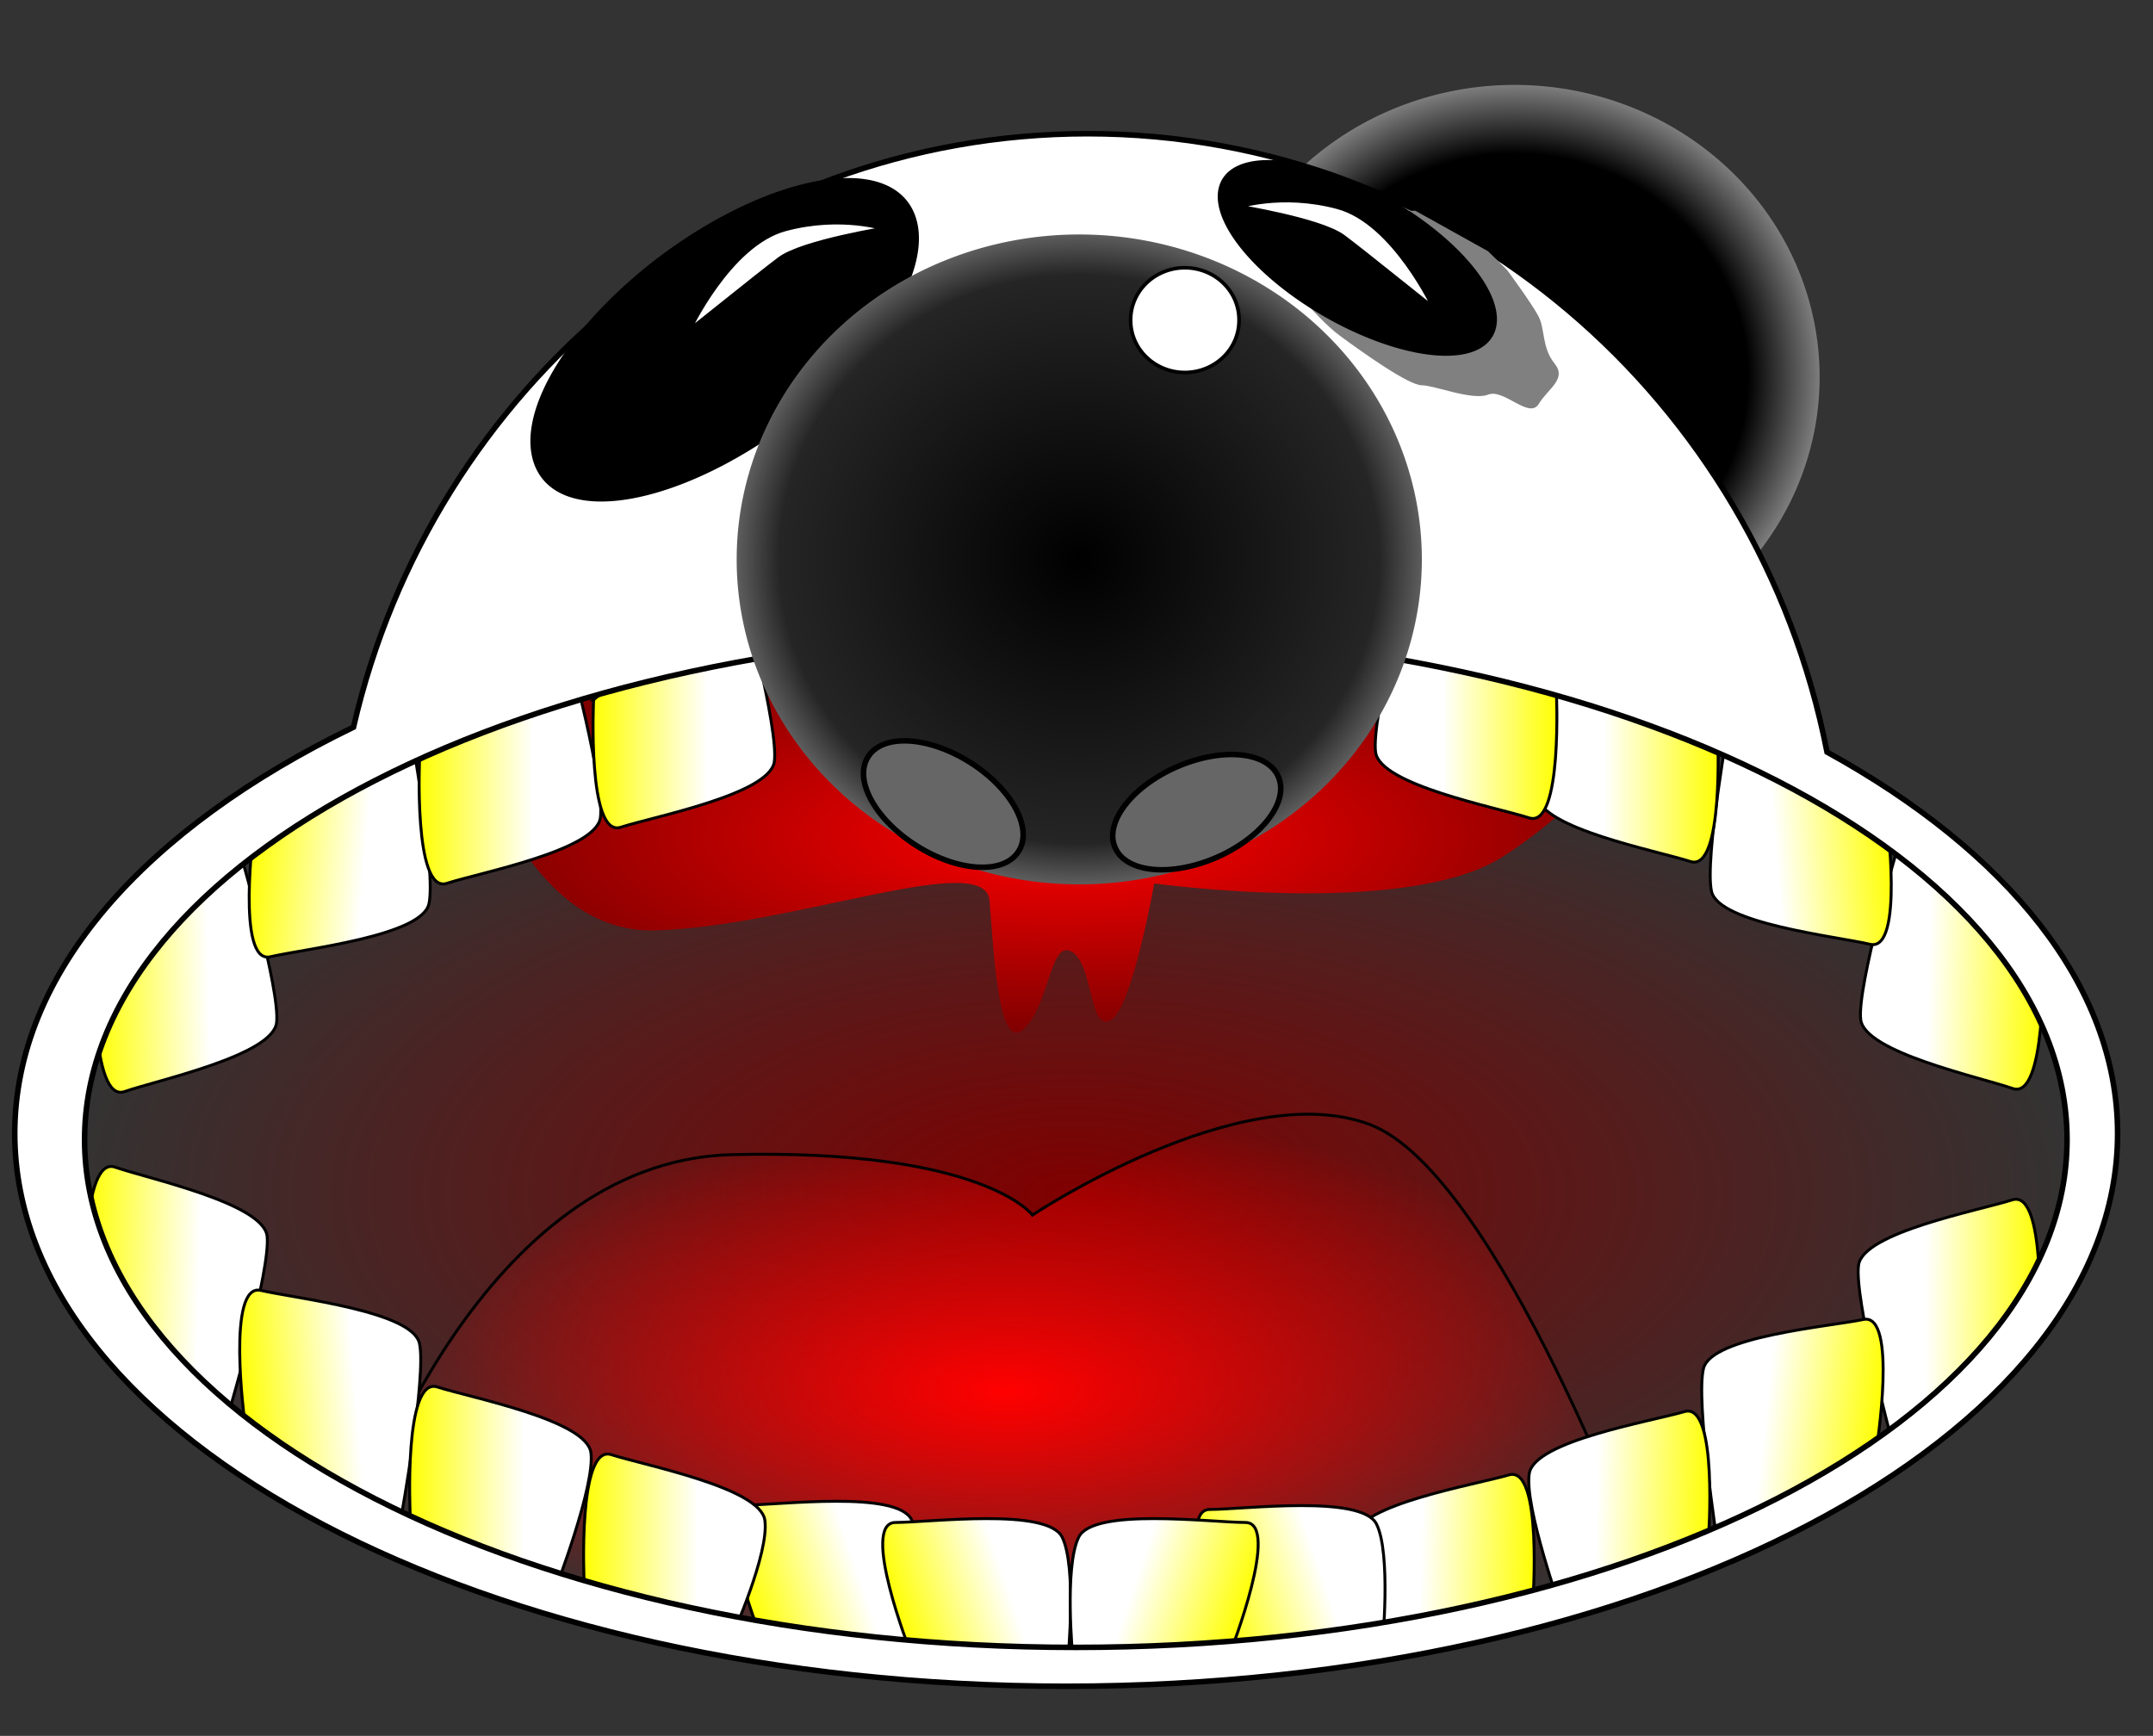
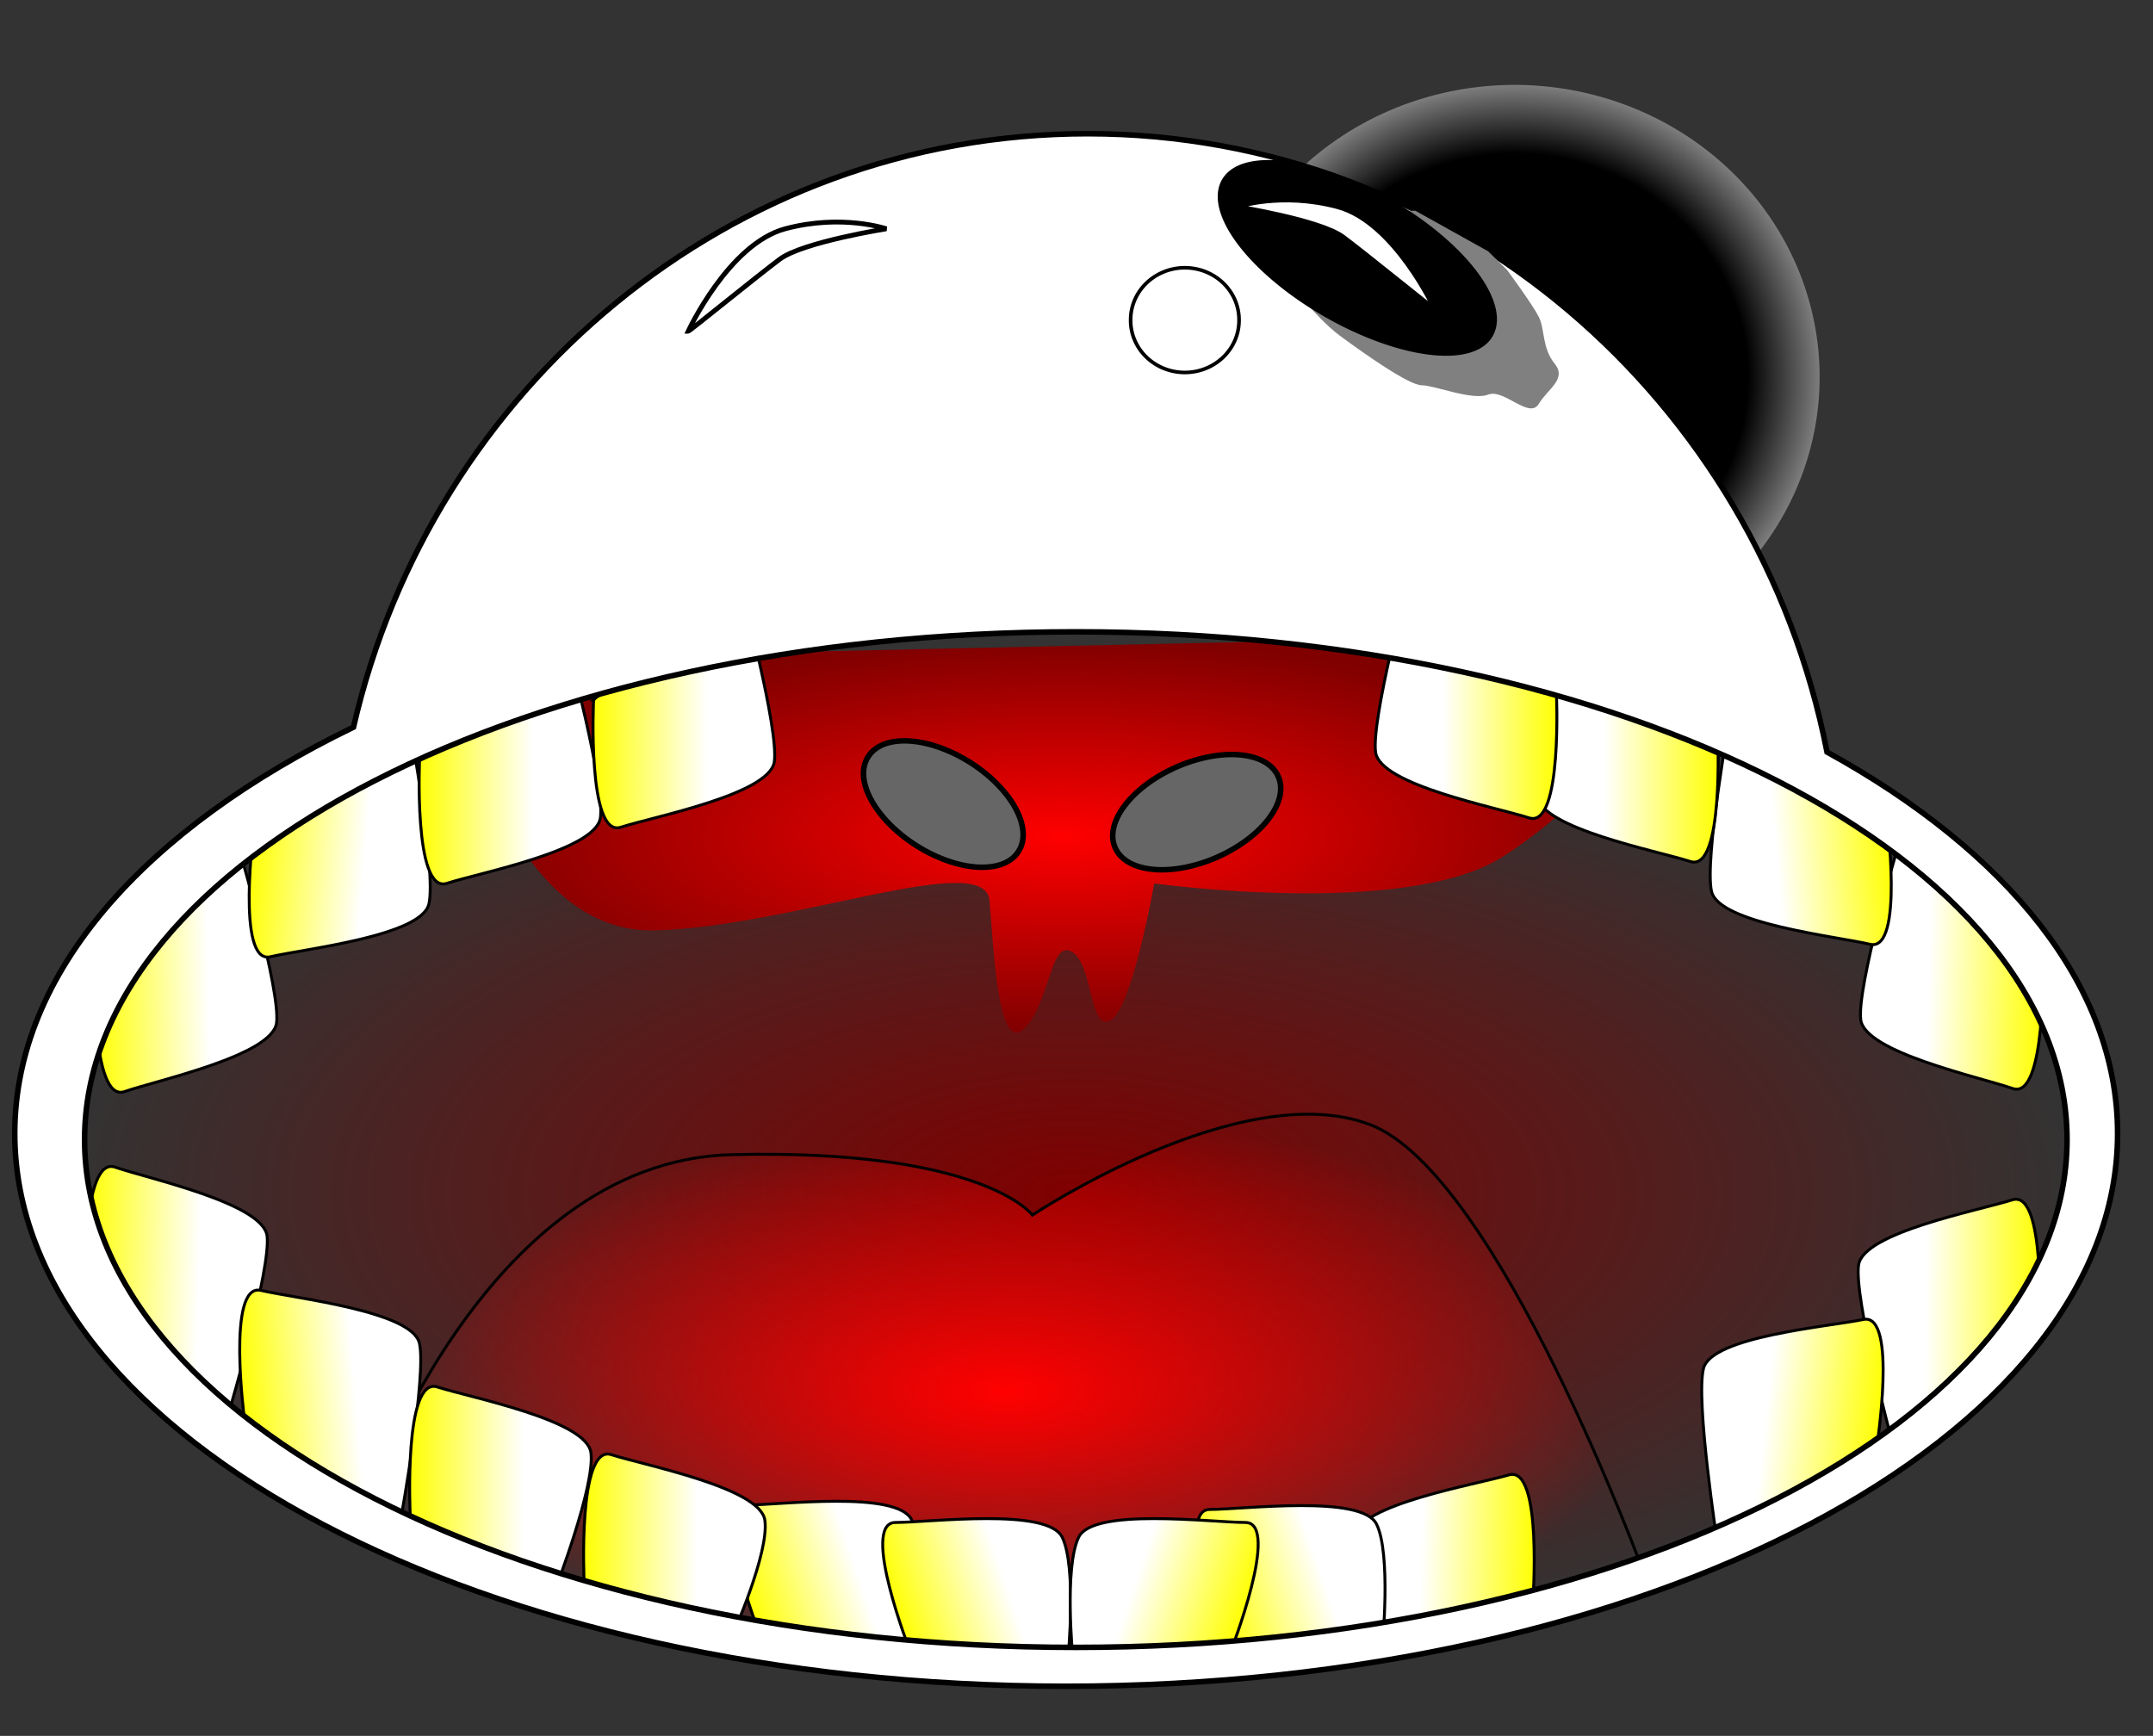
<svg xmlns="http://www.w3.org/2000/svg" xmlns:ns1="http://sodipodi.sourceforge.net/DTD/sodipodi-0.dtd" xmlns:ns2="http://www.inkscape.org/namespaces/inkscape" xmlns:xlink="http://www.w3.org/1999/xlink" id="svg2" ns1:docname="panpan.svg" viewBox="0 0 744.09 600" version="1.1" ns2:version="0.47 r22583">
  <rect x="0" y="0" width="744.09" height="600" fill="#333333" stroke="none" />
  <defs id="defs4">
    <linearGradient id="linearGradient4261">
      <stop id="stop4263" style="stop-color:#000000" offset="0" />
      <stop id="stop4289" style="stop-color:#000000" offset=".764" />
      <stop id="stop4265" style="stop-color:#7d7d7d" offset="1" />
    </linearGradient>
    <linearGradient id="linearGradient3959">
      <stop id="stop3961" style="stop-color:#ffff00" offset="0" />
      <stop id="stop3967" style="stop-color:#ffffff" offset=".625" />
      <stop id="stop3963" style="stop-color:#ffffff" offset="1" />
    </linearGradient>
    <radialGradient id="radialGradient4136" gradientUnits="userSpaceOnUse" cy="510.52" cx="382.11" gradientTransform="matrix(1 0 0 .399 0 306.61)" r="363.32" ns2:collect="always">
      <stop id="stop4077" style="stop-color:#800000" offset="0" />
      <stop id="stop4079" style="stop-color:#800000;stop-opacity:0" offset="1" />
    </radialGradient>
    <linearGradient id="linearGradient4193" y2="385.28" xlink:href="#linearGradient3959" gradientUnits="userSpaceOnUse" x2="216.39" gradientTransform="matrix(-.963 -.315 .32 -.949 451.56 1434.7)" y1="385.28" x1="153.52" ns2:collect="always" />
    <linearGradient id="linearGradient4196" y2="385.28" xlink:href="#linearGradient3959" gradientUnits="userSpaceOnUse" x2="216.39" gradientTransform="matrix(.963 -.315 -.32 -.949 288.34 1434.7)" y1="385.28" x1="153.52" ns2:collect="always" />
    <linearGradient id="linearGradient4199" y2="385.28" xlink:href="#linearGradient3959" gradientUnits="userSpaceOnUse" x2="216.39" gradientTransform="matrix(.963 -.315 -.32 -.949 396.98 1430.2)" y1="385.28" x1="153.52" ns2:collect="always" />
    <linearGradient id="linearGradient4202" y2="385.28" xlink:href="#linearGradient3959" gradientUnits="userSpaceOnUse" x2="216.39" gradientTransform="matrix(1.015 0 0 1 48.686 311.94)" y1="385.28" x1="153.52" ns2:collect="always" />
    <linearGradient id="linearGradient4205" y2="385.28" xlink:href="#linearGradient3959" gradientUnits="userSpaceOnUse" x2="216.39" gradientTransform="matrix(-1.015 0 0 1 694.34 308.71)" y1="385.28" x1="153.52" ns2:collect="always" />
    <linearGradient id="linearGradient4208" y2="385.28" xlink:href="#linearGradient3959" gradientUnits="userSpaceOnUse" x2="216.39" gradientTransform="matrix(1.015 0 0 1 -11.428 331.33)" y1="385.28" x1="153.52" ns2:collect="always" />
    <linearGradient id="linearGradient4211" y2="385.28" xlink:href="#linearGradient3959" gradientUnits="userSpaceOnUse" x2="216.39" gradientTransform="matrix(-1.015 0 0 1 750.09 323.79)" y1="385.28" x1="153.52" ns2:collect="always" />
    <radialGradient id="radialGradient4214" gradientUnits="userSpaceOnUse" cy="405.64" cx="387.57" gradientTransform="matrix(1.015 0 0 .337 -26.573 604.81)" r="201.54" ns2:collect="always">
      <stop id="stop4009" style="stop-color:#ff0000" offset="0" />
      <stop id="stop4011" style="stop-color:#800000" offset="1" />
    </radialGradient>
    <linearGradient id="linearGradient4218" y2="385.28" xlink:href="#linearGradient3959" gradientUnits="userSpaceOnUse" x2="216.39" gradientTransform="matrix(1.011 .083 -.084 .997 -36.123 344.66)" y1="385.28" x1="153.52" ns2:collect="always" />
    <linearGradient id="linearGradient4222" y2="385.28" xlink:href="#linearGradient3959" gradientUnits="userSpaceOnUse" x2="216.39" gradientTransform="matrix(1.014 -.022 .023 1 -132.38 407.05)" y1="385.28" x1="153.52" ns2:collect="always" />
    <linearGradient id="linearGradient4225" y2="385.28" xlink:href="#linearGradient3959" gradientUnits="userSpaceOnUse" x2="216.39" gradientTransform="matrix(-1.011 .083 .084 .997 775.87 340.35)" y1="385.28" x1="153.52" ns2:collect="always" />
    <linearGradient id="linearGradient4228" y2="385.28" xlink:href="#linearGradient3959" gradientUnits="userSpaceOnUse" x2="216.39" gradientTransform="matrix(-1.014 -.022 -.023 1 871.04 405.98)" y1="385.28" x1="153.52" ns2:collect="always" />
    <linearGradient id="linearGradient4231" y2="385.28" xlink:href="#linearGradient3959" gradientUnits="userSpaceOnUse" x2="216.39" gradientTransform="matrix(1.015 0 0 -1 45.407 1381.5)" y1="385.28" x1="153.52" ns2:collect="always" />
    <linearGradient id="linearGradient4234" y2="385.28" xlink:href="#linearGradient3959" gradientUnits="userSpaceOnUse" x2="216.39" gradientTransform="matrix(1.015 0 0 -1 -14.707 1358.1)" y1="385.28" x1="153.52" ns2:collect="always" />
    <linearGradient id="linearGradient4237" y2="385.28" xlink:href="#linearGradient3959" gradientUnits="userSpaceOnUse" x2="216.39" gradientTransform="matrix(1.011 -.083 -.084 -.997 -39.402 1336.8)" y1="385.28" x1="153.52" ns2:collect="always" />
    <linearGradient id="linearGradient4240" y2="385.28" xlink:href="#linearGradient3959" gradientUnits="userSpaceOnUse" x2="216.39" gradientTransform="matrix(1.014 .022 .023 -1 -135.66 1278.4)" y1="385.28" x1="153.52" ns2:collect="always" />
    <linearGradient id="linearGradient4243" y2="385.28" xlink:href="#linearGradient3959" gradientUnits="userSpaceOnUse" x2="216.39" gradientTransform="matrix(-1.014 -.025 .026 -1 676.38 1392.5)" y1="385.28" x1="153.52" ns2:collect="always" />
    <linearGradient id="linearGradient4246" y2="385.28" xlink:href="#linearGradient3959" gradientUnits="userSpaceOnUse" x2="216.39" gradientTransform="matrix(-1.014 -.025 .026 -1 737.07 1370.6)" y1="385.28" x1="153.52" ns2:collect="always" />
    <linearGradient id="linearGradient4249" y2="385.28" xlink:href="#linearGradient3959" gradientUnits="userSpaceOnUse" x2="216.39" gradientTransform="matrix(-1.009 -.108 .109 -.994 762.3 1349.9)" y1="385.28" x1="153.52" ns2:collect="always" />
    <linearGradient id="linearGradient4252" y2="385.28" xlink:href="#linearGradient3959" gradientUnits="userSpaceOnUse" x2="216.39" gradientTransform="matrix(-1.015 -.003 .003 -1 860.02 1293.9)" y1="385.28" x1="153.52" ns2:collect="always" />
    <linearGradient id="linearGradient4255" y2="385.28" xlink:href="#linearGradient3959" gradientUnits="userSpaceOnUse" x2="216.39" gradientTransform="matrix(.963 -.315 -.32 -.949 236.31 1428.7)" y1="385.28" x1="153.52" ns2:collect="always" />
    <radialGradient id="radialGradient4258" gradientUnits="userSpaceOnUse" cy="595.41" cx="366.45" gradientTransform="matrix(1.015 0 0 .44 -24.544 671.23)" r="218.7" ns2:collect="always">
      <stop id="stop4067" style="stop-color:#ff0000" offset="0" />
      <stop id="stop4069" style="stop-color:#ff0000;stop-opacity:0" offset="1" />
    </radialGradient>
    <radialGradient id="radialGradient4267" xlink:href="#linearGradient4261" gradientUnits="userSpaceOnUse" cy="231.77" cx="173.31" gradientTransform="matrix(1 0 0 1.062 0 -14.486)" r="133.63" ns2:collect="always" />
    <radialGradient id="radialGradient4279" gradientUnits="userSpaceOnUse" cy="231.77" cx="173.31" gradientTransform="matrix(1 0 0 1.062 0 -14.486)" r="133.63" ns2:collect="always">
      <stop id="stop4275" style="stop-color:#000000" offset="0" />
      <stop id="stop4281" style="stop-color:#252525" offset=".875" />
      <stop id="stop4277" style="stop-color:#5d5d5d" offset="1" />
    </radialGradient>
  </defs>
  <ns1:namedview id="base" bordercolor="#666666" ns2:pageshadow="2" ns2:window-y="-4" pagecolor="#ffffff" ns2:window-height="749" ns2:window-maximized="1" ns2:zoom="0.66312356" ns2:window-x="-4" showgrid="false" borderopacity="1.0" ns2:current-layer="layer1" ns2:cx="415.51602" ns2:cy="238.88436" ns2:window-width="1280" ns2:pageopacity="0.0" ns2:document-units="px" />
  <g id="layer1" ns2:label="Layer 1" ns2:groupmode="layer" transform="translate(0 -452.36)">
-     <path id="path4269" ns1:rx="133.63329" ns1:ry="141.98537" style="fill:url(#radialGradient4267)" ns1:type="arc" d="m306.94 231.77a133.63 141.99 0 1 1 -267.27 0 133.63 141.99 0 1 1 267.27 0z" transform="matrix(.789 0 0 .711 386.7 417.88)" ns1:cy="231.77025" ns1:cx="173.30568" />
+     <path id="path4269" ns1:rx="133.63329" ns1:ry="141.98537" style="fill:url(#radialGradient4267)" ns1:type="arc" d="m306.94 231.77a133.63 141.99 0 1 1 -267.27 0 133.63 141.99 0 1 1 267.27 0" transform="matrix(.789 0 0 .711 386.7 417.88)" ns1:cy="231.77025" ns1:cx="173.30568" />
    <path id="path4073" ns1:rx="363.31552" ns1:ry="145.1174" style="fill:url(#radialGradient4136)" ns1:type="arc" d="m745.42 510.52a363.32 145.12 0 1 1 -726.63 0 363.32 145.12 0 1 1 726.63 0z" transform="matrix(.959 0 0 1.115 4.041 295.73)" ns1:cy="510.52094" ns1:cx="382.1077" />
    <path id="path4063" style="stroke:#000000;stroke-width:1.007px;fill:url(#radialGradient4258)" d="m125.88 974.64s40.256-121.11 127.12-123.19c86.867-2.088 103.82 20.88 103.82 20.88s72.036-48.024 116.53-31.32c44.493 16.704 95.342 156.6 95.342 156.6l-129.24 27.19-101.69 4.1-114.41-14.6-97.47-39.66z" />
    <path id="path4091" ns1:nodetypes="cssccc" style="stroke:#000000;stroke-width:1.007px;fill:url(#linearGradient4255)" d="m262.6 1017.3s-17.477-44.643-5.156-44.707c12.321-0.064 52.514-5.181 57.613 5.048 5.098 10.229 2.042 41.767 2.042 41.767l-20.743 3.788-33.755-5.896z" />
    <path id="path4039" style="stroke:#000000;stroke-width:1.007px;fill:url(#linearGradient4252)" d="m704.73 911.14s2.463-47.789-9.262-44.059c-11.726 3.729-51.531 11.233-53.135 22.519-1.604 11.286 11.23 59.697 11.23 59.697l20.936-12.477 30.231-25.68z" />
    <path id="path4041" style="stroke:#000000;stroke-width:1.007px;fill:url(#linearGradient4249)" d="m648.51 953.2s7.525-47.272-4.533-44.773c-12.057 2.499-52.441 5.856-55.235 16.915-2.793 11.059 4.829 60.527 4.829 60.527l22.146-10.249 32.792-22.421z" />
-     <path id="path4043" ns1:nodetypes="cssccc" style="stroke:#000000;stroke-width:1.007px;fill:url(#linearGradient4246)" d="m590.43 984.52s3.539-47.723-8.268-44.251-51.771 10.103-53.629 21.351c-1.857 11.248 11.279 48.11 11.279 48.11l19.927-4.505 30.691-20.705z" />
    <path id="path4045" ns1:nodetypes="cssccc" style="stroke:#000000;stroke-width:1.007px;fill:url(#linearGradient4243)" d="m529.74 1006.4s3.539-47.723-8.268-44.251-51.771 10.103-53.629 21.351c-1.857 11.248 10.38 40.545 10.38 40.545l20.964-2.324 30.553-15.321z" />
    <path id="path4023" style="stroke:#000000;stroke-width:1.007px;fill:url(#linearGradient4240)" d="m29.381 899.59s-1.24-47.835 10.387-43.815c11.627 4.02 51.227 12.51 52.542 23.832 1.314 11.322-12.754 59.399-12.754 59.399l-20.611-13-29.564-26.42z" />
    <path id="path4025" style="stroke:#000000;stroke-width:1.007px;fill:url(#linearGradient4237)" d="m84.502 943.03s-6.313-47.444 5.677-44.646c11.99 2.798 52.275 7.157 54.784 18.282 2.51 11.125-6.376 60.388-6.376 60.388l-21.88-10.79-32.208-23.23z" />
    <path id="path4027" ns1:nodetypes="cssccc" style="stroke:#000000;stroke-width:1.007px;fill:url(#linearGradient4234)" d="m141.76 975.79s-2.316-47.796 9.398-44.031c11.714 3.764 51.496 11.386 53.065 22.677s-12.507 47.814-12.507 47.814l-19.805-4.999-30.152-21.461z" />
    <path id="path4029" ns1:nodetypes="cssccc" style="stroke:#000000;stroke-width:1.007px;fill:url(#linearGradient4231)" d="m201.88 999.18s-2.316-47.796 9.398-44.031c11.714 3.764 51.496 11.386 53.065 22.677s-11.414 40.274-11.414 40.274l-20.898-2.845-30.152-16.076z" />
    <path id="path3977" style="stroke:#000000;stroke-width:1.007px;fill:url(#linearGradient4228)" d="m706 784.78s1.24 47.835-10.387 43.815c-11.627-4.02-51.227-12.51-52.542-23.832-1.314-11.322 12.754-59.399 12.754-59.399l20.611 12.993 29.564 26.423z" />
    <path id="path3979" style="stroke:#000000;stroke-width:1.007px;fill:url(#linearGradient4225)" d="m651.97 734.1s6.313 47.444-5.677 44.646c-11.99-2.798-52.275-7.157-54.784-18.282-2.51-11.125 6.376-60.388 6.376-60.388l21.877 10.796 32.208 23.229z" />
    <path id="path3973" style="stroke:#000000;stroke-width:1.007px;fill:url(#linearGradient4222)" d="m32.66 785.85s-1.24 47.835 10.387 43.815c11.627-4.02 51.227-12.51 52.542-23.832 1.314-11.322-12.754-59.399-12.754-59.399l-20.611 12.993-29.564 26.423z" />
    <path id="path3969" style="stroke:#000000;stroke-width:1.007px;fill:url(#linearGradient4218)" d="m87.781 738.41s-6.313 47.444 5.677 44.646c11.99-2.798 52.275-7.157 54.784-18.282 2.51-11.125-6.376-60.388-6.376-60.388l-21.877 10.796-32.208 23.229z" />
    <path id="path3886" ns1:rx="133.63329" ns1:ry="141.98537" style="fill:url(#radialGradient4267)" ns1:type="arc" d="m306.94 231.77a133.63 141.99 0 1 1 -267.27 0 133.63 141.99 0 1 1 267.27 0z" transform="matrix(.789 0 0 .711 38.35 422.4)" ns1:cy="231.77025" ns1:cx="173.30568" />
    <path id="path3939" ns1:nodetypes="cssssscscccc" style="fill:url(#radialGradient4214)" d="m162.19 703.08s16.48 72.346 64.421 70.87c47.941-1.476 113.86-28.053 115.36-10.335 1.498 17.717 2.996 53.152 11.985 44.294 8.989-8.859 8.989-31.006 16.48-26.576 7.491 4.429 5.993 28.053 13.483 23.623 7.491-4.429 14.982-47.246 14.982-47.246s86.411 11.956 119.85-8.859c28.465-17.717 52.435-48.723 52.435-48.723l-109.37-26.576-200.75 4.429-98.878 25.1z" />
    <path id="path3981" style="stroke:#000000;stroke-width:1.007px;fill:url(#linearGradient4211)" d="m593.62 706.11s2.316 47.796-9.398 44.031c-11.714-3.764-51.496-11.386-53.065-22.677s11.414-59.663 11.414-59.663l20.898 12.539 30.152 25.77z" />
    <path id="path3957" style="stroke:#000000;stroke-width:1.007px;fill:url(#linearGradient4208)" d="m145.04 713.65s-2.316 47.796 9.398 44.031c11.714-3.764 51.496-11.386 53.065-22.677s-11.414-59.663-11.414-59.663l-20.898 12.539-30.152 25.77z" />
    <path id="path4015" style="stroke:#000000;stroke-width:1.007px;fill:url(#linearGradient4205)" d="m537.88 691.03s2.316 47.796-9.398 44.031c-11.714-3.764-51.496-11.386-53.065-22.677s11.414-59.663 11.414-59.663l20.898 12.539 30.152 25.77z" />
    <path id="path4019" style="stroke:#000000;stroke-width:1.007px;fill:url(#linearGradient4202)" d="m205.15 694.26s-2.316 47.796 9.398 44.031c11.714-3.764 51.496-11.386 53.065-22.677s-11.414-59.663-11.414-59.663l-20.898 12.539-30.152 25.77z" />
    <path id="path4095" ns1:nodetypes="cssccc" style="stroke:#000000;stroke-width:1.007px;fill:url(#linearGradient4199)" d="m423.27 1018.8s-17.477-44.643-5.156-44.707c12.321-0.064 52.514-5.181 57.613 5.048 5.098 10.229 2.042 41.767 2.042 41.767l-20.743 3.788-33.755-5.896z" />
    <path id="path4083" ns1:nodetypes="cssccc" style="stroke:#000000;stroke-width:1.007px;fill:url(#linearGradient4196)" d="m314.62 1023.3s-17.477-44.643-5.156-44.707c12.321-0.064 52.514-5.181 57.613 5.048 5.098 10.229 2.042 41.767 2.042 41.767l-20.743 3.788-33.755-5.896z" />
    <path id="path4087" ns1:nodetypes="cssccc" style="stroke:#000000;stroke-width:1.007px;fill:url(#linearGradient4193)" d="m425.28 1023.3s17.477-44.643 5.156-44.707c-12.321-0.064-52.514-5.181-57.613 5.048-5.098 10.229-2.042 41.767-2.042 41.767l20.743 3.788 33.755-5.896z" />
    <path id="path3888" style="stroke:#000000;stroke-width:1.914;fill:#ffffff" d="m375.88 498.58c-123.35 0-226.68 87.54-253.71 205.12-71.966 34.909-117.07 84.896-117.07 140.44 0 105.52 162.68 191.06 363.36 191.06s363.39-85.546 363.39-191.06c0-51.126-38.221-97.556-100.42-131.84-23.87-121.89-129.21-213.72-255.55-213.72zm-4.059 172.16c189.2 0 342.56 78.598 342.56 175.53 0 96.934-153.36 175.5-342.56 175.5s-342.59-78.566-342.59-175.5 153.39-175.53 342.59-175.53z" />
    <path id="path3989" style="fill:#808080" d="m442.16 545.67s12.023 16.157 20.767 22.62c8.744 6.463 24.046 17.234 28.418 17.234s17.488 5.386 22.953 3.232c5.465-2.154 14.209 8.617 17.488 3.232 3.279-5.386 9.837-8.617 5.465-14.003s-3.279-11.849-5.465-16.157c-2.186-4.309-10.93-16.157-10.93-16.157l-6.558-6.463-25.139-14.003h-6.558" />
-     <path id="path3925" ns1:rx="43.088203" ns1:ry="16.952736" style="stroke-linejoin:round;stroke:#000000;stroke-linecap:round;stroke-width:1.9;fill:#000000" ns1:type="arc" d="m317.86 204.73a43.088 16.953 0 1 1 -86.176 0 43.088 16.953 0 1 1 86.176 0z" transform="matrix(1.493 -.98 .743 1.968 -311.9 436.17)" ns1:cy="204.7254" ns1:cx="274.77557" />
    <path id="path3935" ns1:rx="43.088203" ns1:ry="16.952736" style="stroke-linejoin:round;stroke:#000000;stroke-linecap:round;stroke-width:1.9;fill:#000000" ns1:type="arc" d="m317.86 204.73a43.088 16.953 0 1 1 -86.176 0 43.088 16.953 0 1 1 86.176 0z" transform="matrix(-1.073 -.593 -.534 1.191 873.26 460.61)" ns1:cy="204.7254" ns1:cx="274.77557" />
    <path id="path4057" style="stroke:#000000;stroke-width:1.663px;fill:#ffffff" d="m237.84 566.86s13.975-30.177 33.541-35.425c19.565-5.248 34.938 0 34.938 0s-28.882 4.592-36.801 10.496c-7.919 5.904-31.211 24.928-31.677 24.928z" />
    <path id="path4059" style="stroke:#000000;stroke-width:1.663px;fill:#ffffff" d="m495.87 559.23s-13.975-30.177-33.541-35.425c-19.565-5.248-34.938 0-34.938 0s28.882 4.592 36.801 10.496c7.919 5.904 31.211 24.928 31.677 24.928z" />
    <g id="g4283">
-       <path id="path3917" ns1:rx="133.63329" ns1:ry="141.98537" style="fill:url(#radialGradient4279)" ns1:type="arc" d="m306.94 231.77a133.63 141.99 0 1 1 -267.27 0 133.63 141.99 0 1 1 267.27 0z" transform="matrix(.886 0 0 .791 219.45 462.39)" ns1:cy="231.77025" ns1:cx="173.30568" />
      <path id="path3919" ns1:rx="28.254559" ns1:ry="27.548195" style="stroke-linejoin:round;stroke:#000000;stroke-linecap:round;stroke-width:1.9;fill:#ffffff" ns1:type="arc" d="m-151.16 331.16a28.255 27.548 0 1 1 -56.509 0 28.255 27.548 0 1 1 56.509 0z" transform="matrix(.663 0 0 .653 528.44 346.76)" ns1:cy="331.16455" ns1:cx="-179.41644" />
      <path id="path3921" ns1:rx="30.373652" ns1:ry="16.952736" style="stroke-linejoin:round;stroke:#000000;stroke-linecap:round;stroke-width:1.9;fill:#666666" ns1:type="arc" d="m361.66 367.19a30.374 16.953 0 1 1 -60.747 0 30.374 16.953 0 1 1 60.747 0z" transform="matrix(.853 0.542 -.55 .84 245.39 242.28)" ns1:cy="367.18912" ns1:cx="331.2847" />
      <path id="path3923" ns1:rx="30.373652" ns1:ry="16.952736" style="stroke-linejoin:round;stroke:#000000;stroke-linecap:round;stroke-width:1.9;fill:#666666" ns1:type="arc" d="m361.66 367.19a30.374 16.953 0 1 1 -60.747 0 30.374 16.953 0 1 1 60.747 0z" transform="matrix(-.926 .408 -.414 -.913 872.38 933.15)" ns1:cy="367.18912" ns1:cx="331.2847" />
    </g>
  </g>
</svg>